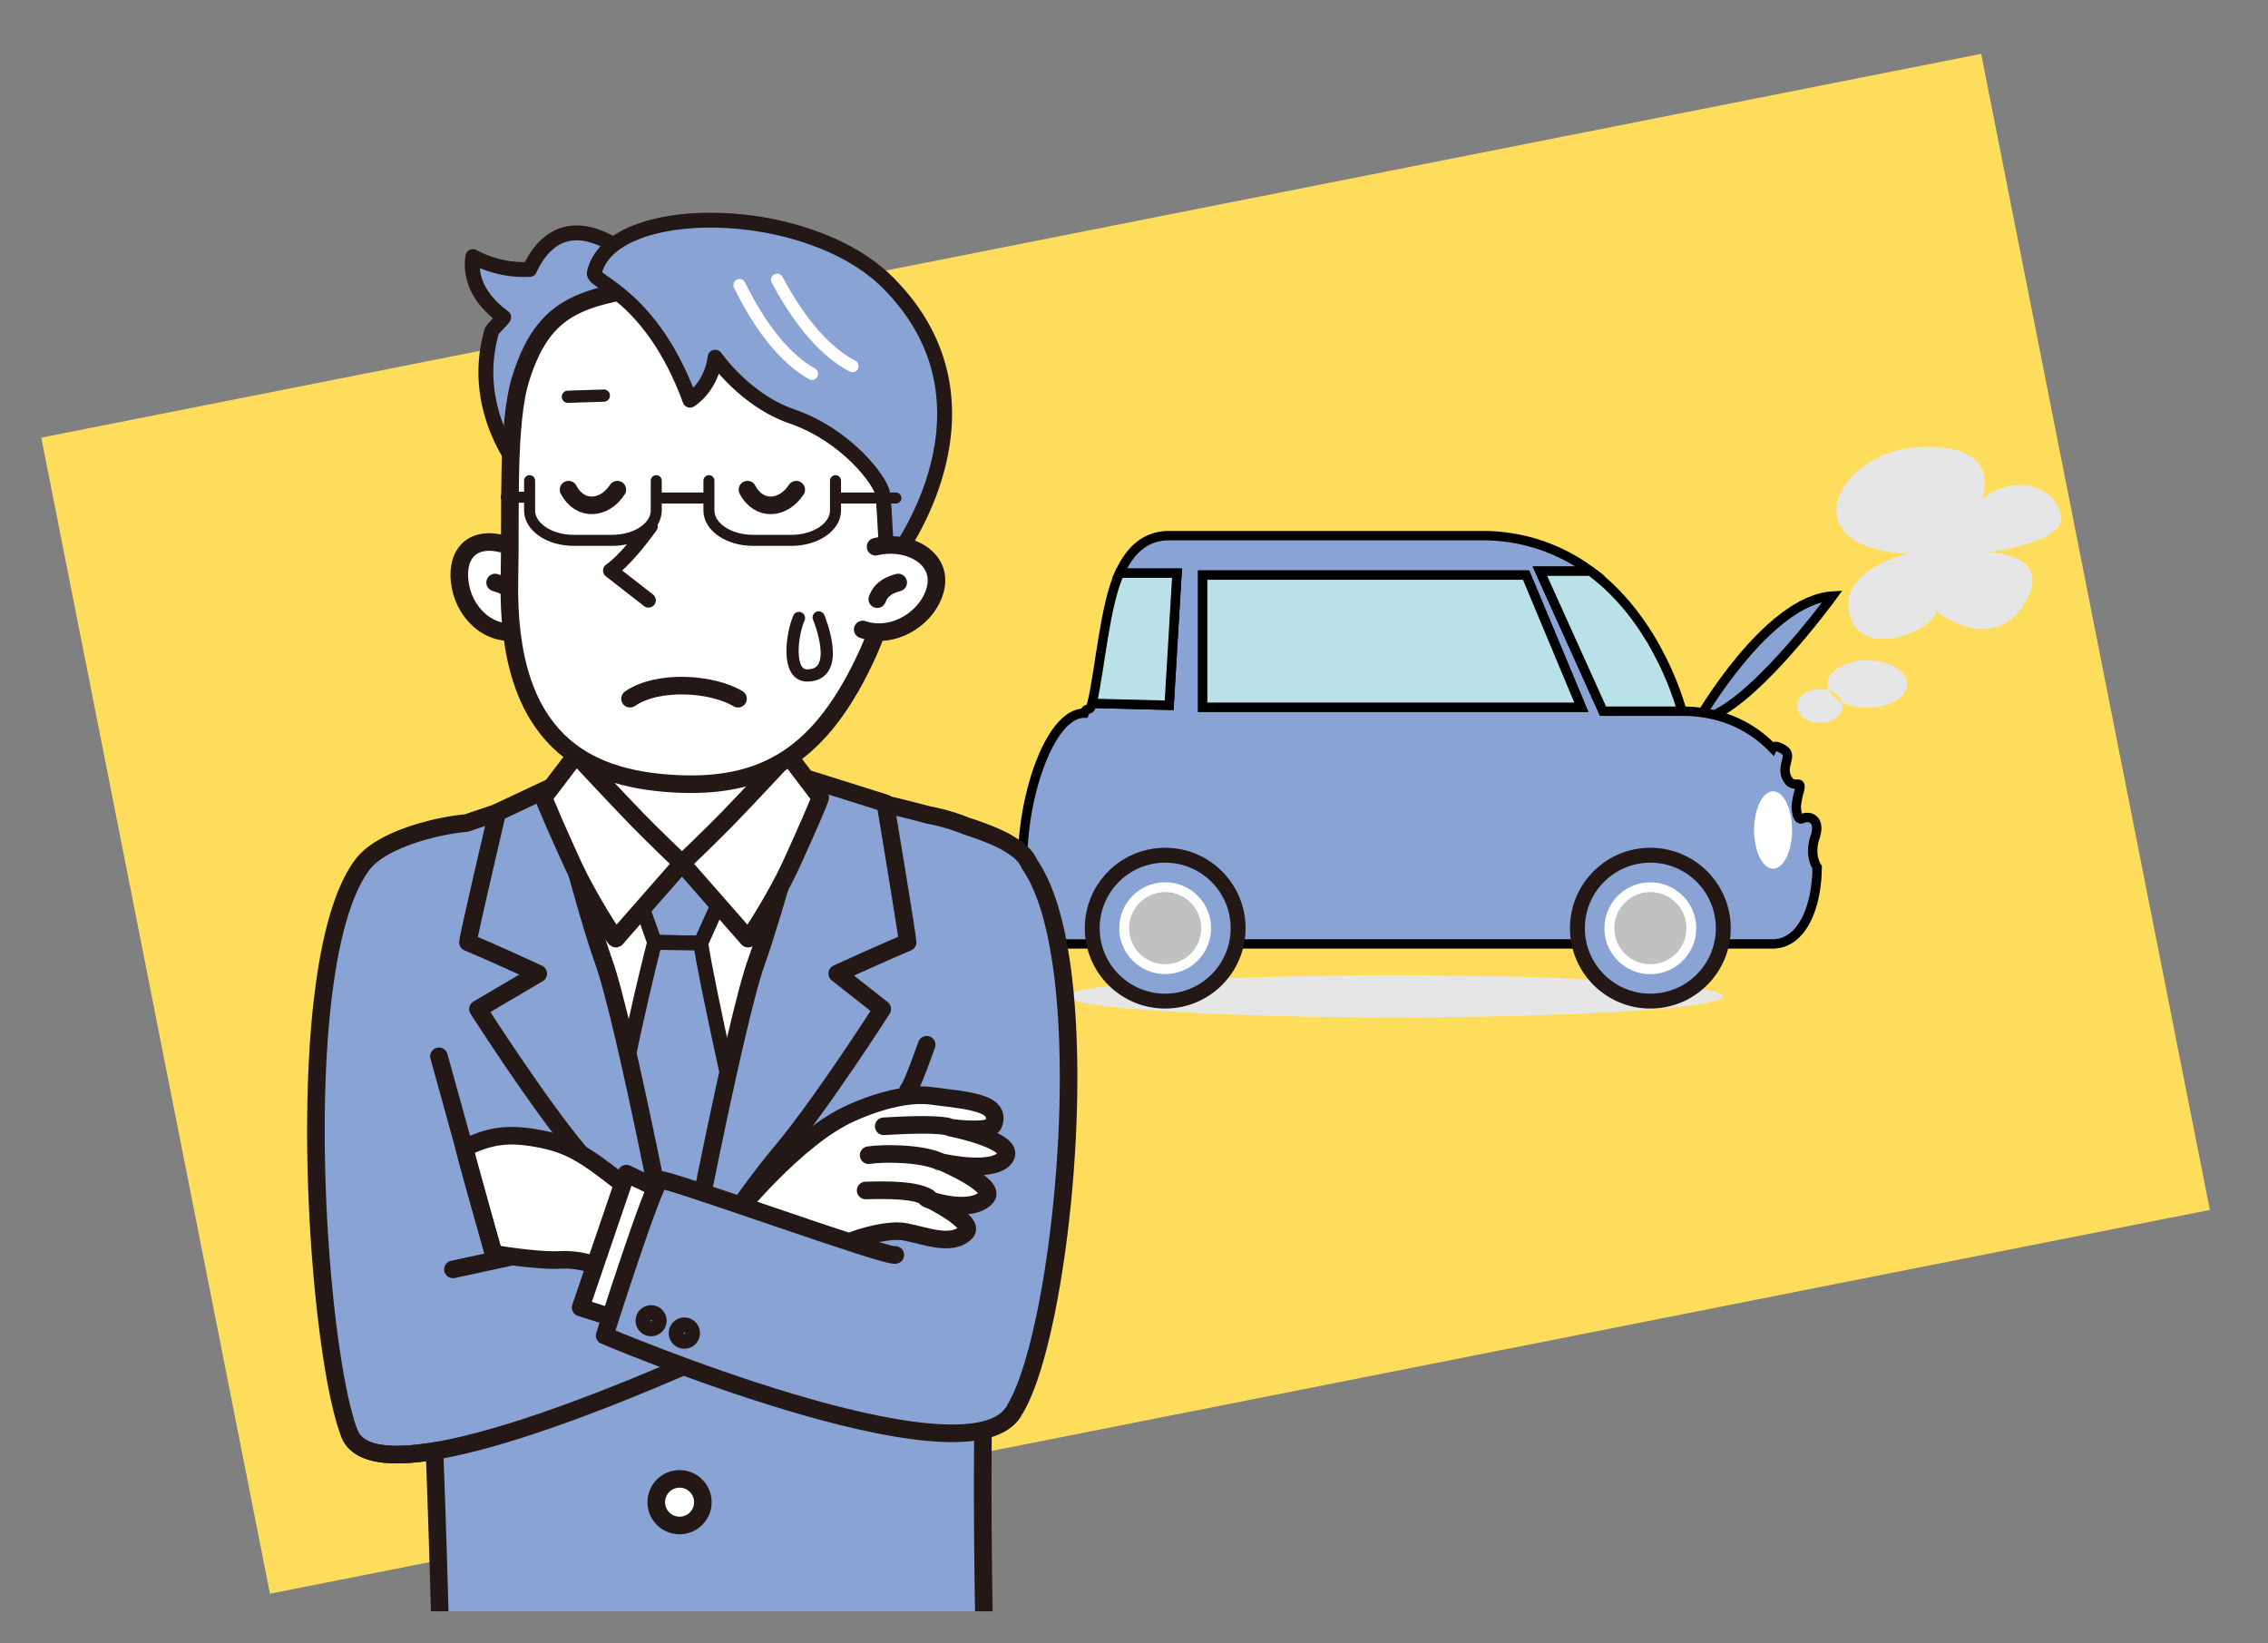
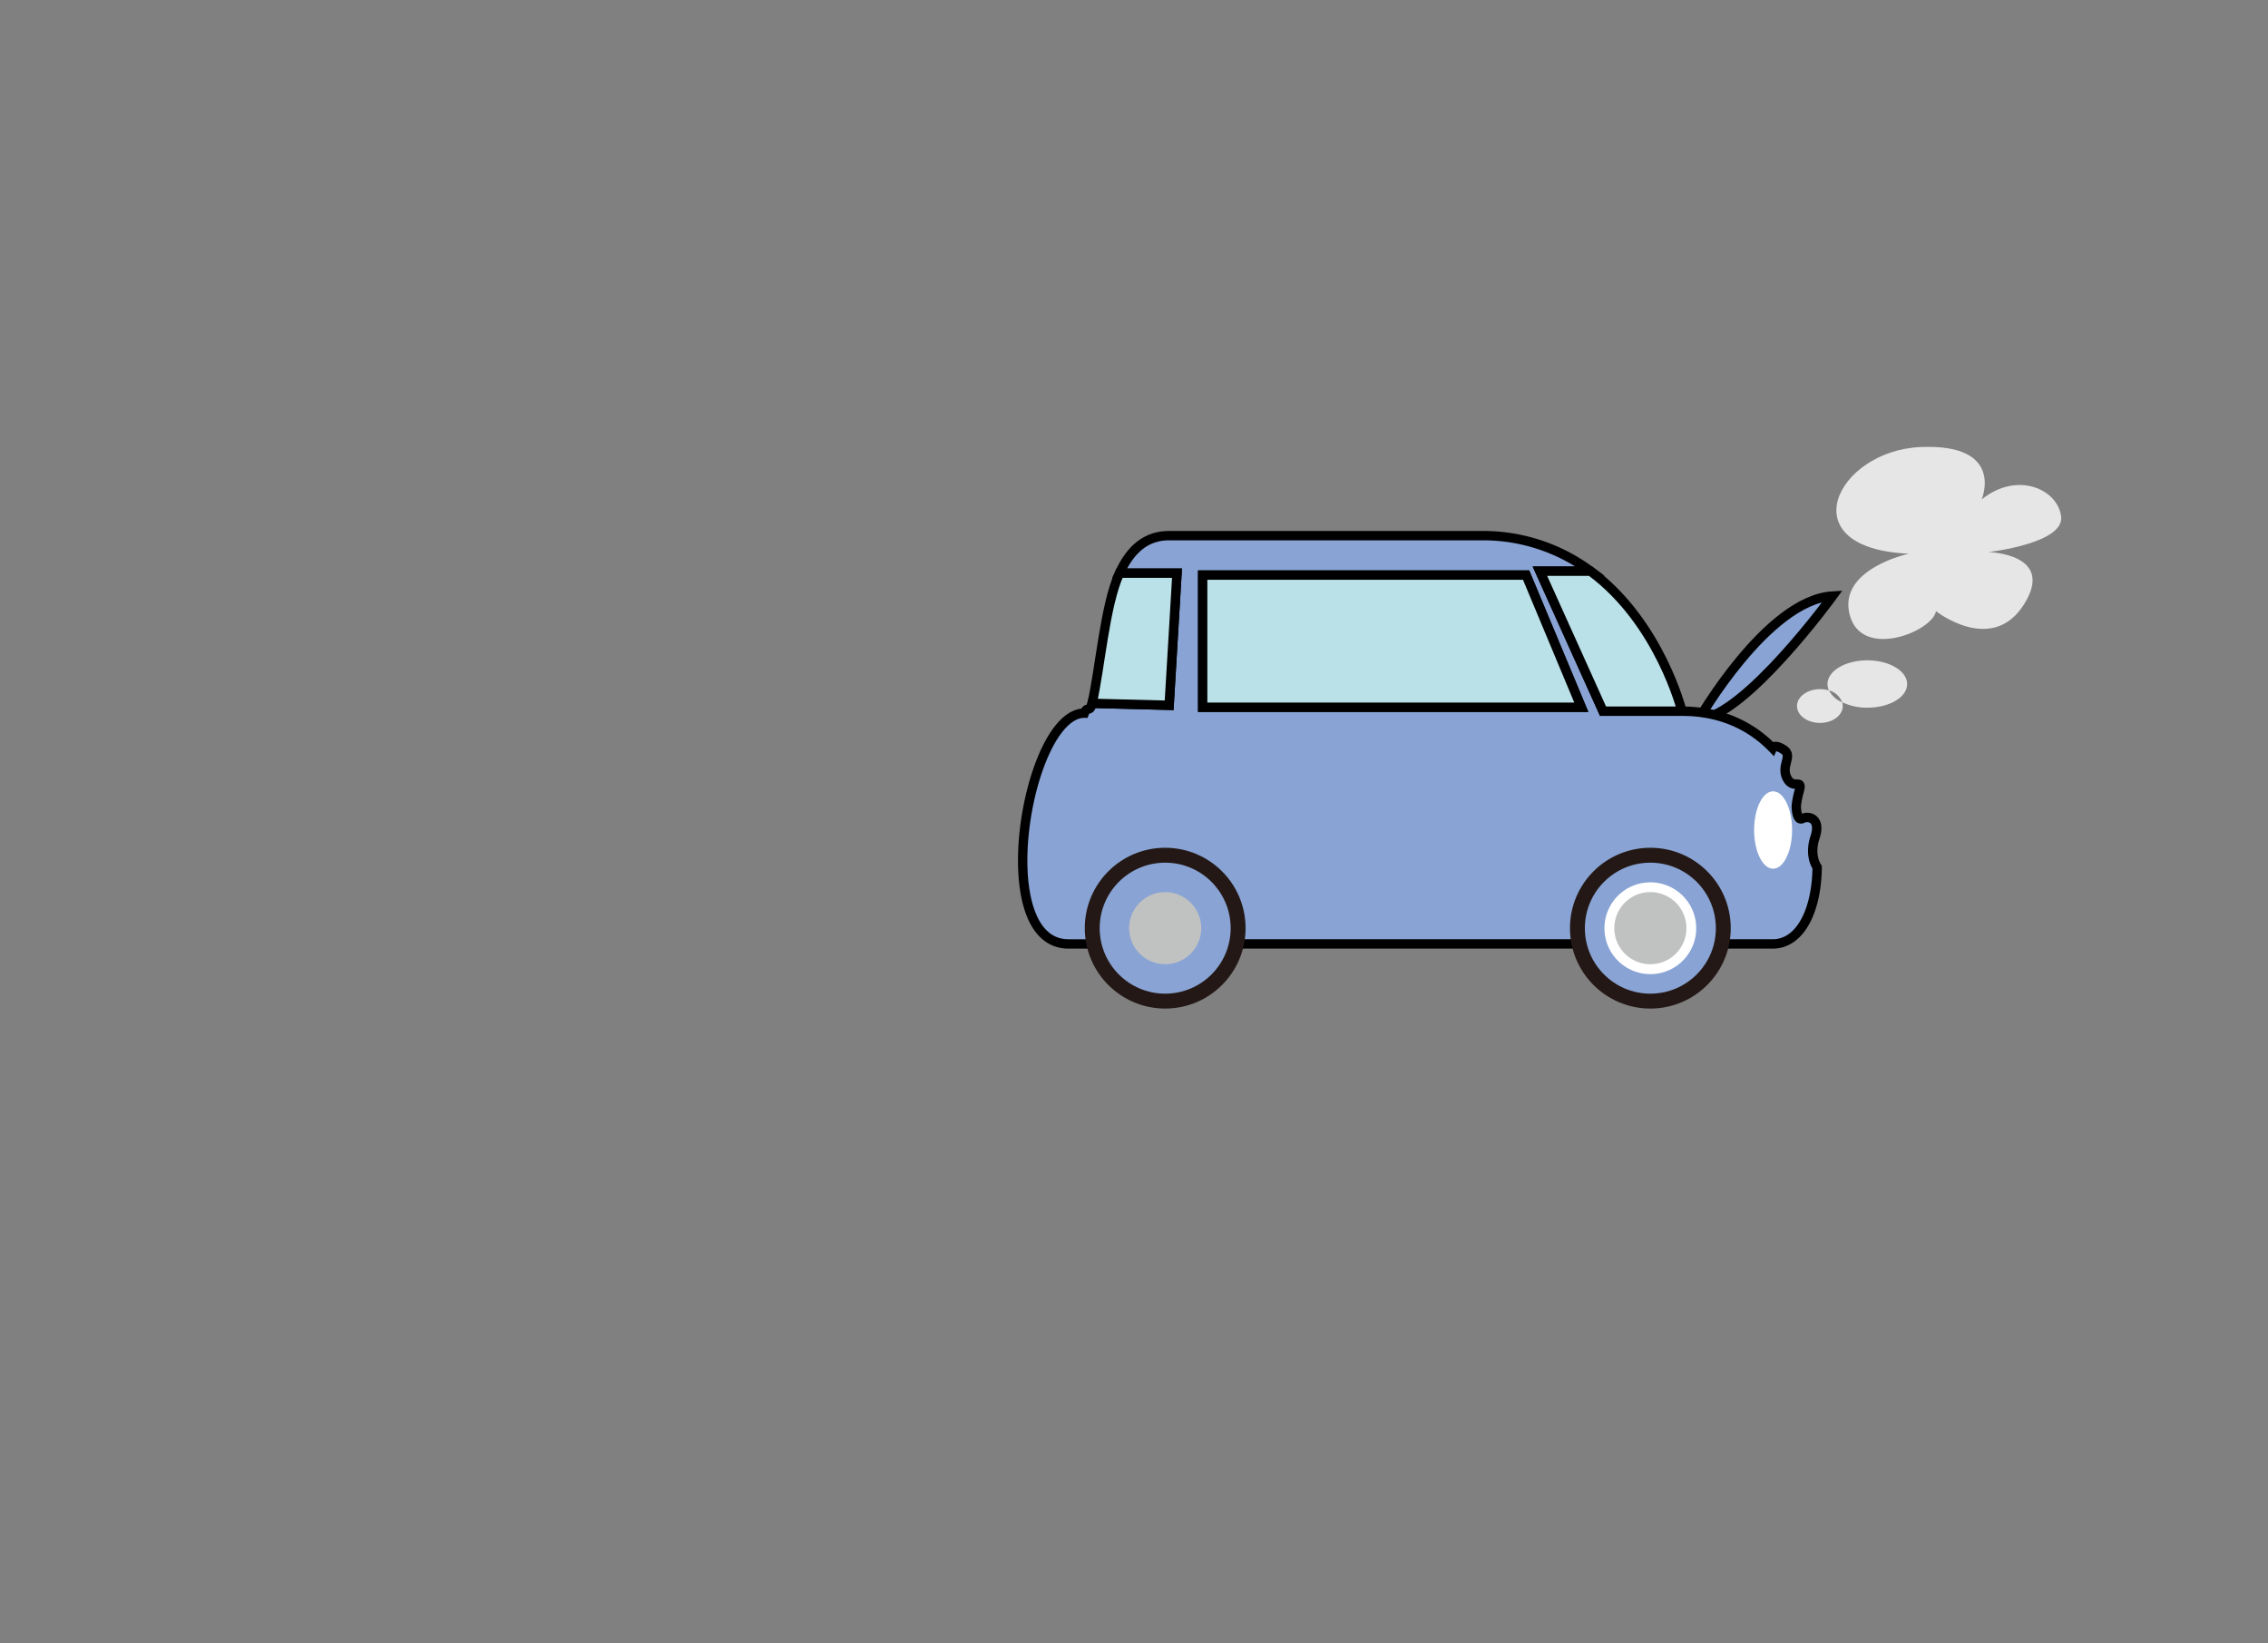
<svg xmlns="http://www.w3.org/2000/svg" id="レイヤー_1" data-name="レイヤー 1" viewBox="0 0 726 526">
  <rect x="0" y="0" width="726" height="526" fill="#808080" stroke="none" />
  <defs>
    <style>.cls-1,.cls-13,.cls-14,.cls-15{fill:none;}.cls-2{fill:#ffdd5c;}.cls-10,.cls-3,.cls-6{fill:#88a3d4;}.cls-3,.cls-5{stroke:#000;stroke-miterlimit:10;stroke-width:3px;}.cls-4{fill:#e6e6e6;}.cls-5{fill:#bbe1e8;}.cls-10,.cls-11,.cls-12,.cls-14,.cls-15,.cls-16,.cls-6{stroke:#231815;}.cls-10,.cls-11,.cls-12,.cls-13,.cls-14,.cls-15,.cls-16,.cls-6{stroke-linecap:round;stroke-linejoin:round;}.cls-6{stroke-width:4.77px;}.cls-11,.cls-12,.cls-16,.cls-7{fill:#fff;}.cls-8{fill:#c0c1c1;}.cls-9{clip-path:url(#clip-path);}.cls-10,.cls-11,.cls-15{stroke-width:5.63px;}.cls-12{stroke-width:4.69px;}.cls-13{stroke:#fff;}.cls-13,.cls-16{stroke-width:3.91px;}.cls-14{stroke-width:3.53px;}</style>
    <clipPath id="clip-path">
-       <rect class="cls-1" x="23.09" y="56.74" width="367.39" height="459.02" />
-     </clipPath>
+       </clipPath>
  </defs>
-   <rect class="cls-2" x="43.81" y="75.05" width="633" height="377.22" transform="translate(-44.33 74.96) rotate(-11.19)" />
  <path class="cls-3" d="M586.62,190.78s-27.87,38.36-42.91,39.57C543.71,230.35,565.72,192,586.62,190.78Z" />
-   <ellipse class="cls-4" cx="446.64" cy="318.92" rx="104.89" ry="6.74" />
  <path class="cls-3" d="M581,268c2-6-2-7-4-6s-2-4-2-4a28.05,28.05,0,0,1,1-5c1-4-2,0-4-4s2-7-1-9-3.62-.58-3.62-.58c-6.9-7.06-16.44-11.77-29-11.77H513.14l-20.21-44.82h16.21A57.69,57.69,0,0,0,474,171.46H374.25c-7.81,0-12.62,4.9-15.88,12h18.4l-2.52,42.3-24.66-.63c-.72,3.16-1.51.67-2.49,3.15-18.31,0-30.94,73.87-5.05,73.87H567.43c9,0,14.13-11,14.25-24.55C581.68,277.6,579,274,581,268ZM385,184.09H488.52l17.67,42.3H385Z" />
  <path class="cls-5" d="M492.93,182.83h16.21c22.22,16.41,29.25,44.82,29.25,44.82H513.14Z" />
  <polygon class="cls-5" points="506.19 226.39 384.98 226.39 384.98 184.09 488.52 184.09 506.19 226.39" />
  <path class="cls-5" d="M374.25,225.76l-24.66-.63c2.59-11.4,4.1-31.5,8.78-41.67h18.4Z" />
  <circle class="cls-6" cx="528.29" cy="297.1" r="23.35" />
  <circle class="cls-7" cx="528.29" cy="297.1" r="14.7" transform="translate(-54.13 129.32) rotate(-13.28)" />
  <circle class="cls-8" cx="528.29" cy="297.1" r="11.55" />
  <circle class="cls-6" cx="372.98" cy="297.1" r="23.35" />
-   <circle class="cls-7" cx="372.98" cy="297.1" r="14.7" transform="translate(-100.84 350.76) rotate(-45)" />
  <circle class="cls-8" cx="372.98" cy="297.1" r="11.55" />
  <ellipse class="cls-7" cx="567.58" cy="265.68" rx="6.08" ry="12.39" />
  <g class="cls-9">
    <path class="cls-10" d="M329.53,276.61c-1.34-3.18-3.94-4.9-6.65-6.57-3-1.85-7.8-3.76-13.53-5.62a62.3,62.3,0,0,0-12.08-3.54c-18.92-5.08-40.19-9.08-40.35-9.09-29.18-2.92-52.69-5.51-63.06-2.59-10.84,3-29.58,9.2-44.6,14.26-8.34.66-26.92,4.88-33.27,13.34C92.56,308,101.31,432.17,111.9,458.93c2.73,6.9,13.18,7.88,27.19,5.54,1.2,31.77,3.11,93.38,2,95.62-1.38,2.76,35.6,6.34,76.24,7.53a493,493,0,0,0,98.83-7.51s-2-46.78-1.5-102.45c4.28-.89,7.56-2.62,9.49-5.42C340.18,429,352.23,309,329.53,276.61Z" />
    <path class="cls-11" d="M160.57,174c-10.4-2.46-15,4.43-13.16,13.83S158,205,168.3,201.49" />
    <path class="cls-11" d="M165.2,191.79c-1.38-3.64-4.34-4.64-6.71-5.33" />
    <polygon class="cls-7" points="164.52 258.6 216.55 412.61 270.53 253.25 164.52 258.6" />
    <path class="cls-11" d="M245.81,214.37s-2.4,33.78,6.57,47.58,8.2,13.52,8.2,13.52A384.54,384.54,0,0,1,219,279a367.29,367.29,0,0,1-41.69-1.25s3.34.44,13-18.2,5.35-42.31,5.35-42.31" />
    <polygon class="cls-6" points="200.99 277.56 234.71 278.79 224.33 301.88 209.54 301.64 200.99 277.56" />
    <path class="cls-6" d="M209.54,301.64s-11.89,46.12-13.9,70.75l22.86,35.5,20.67-35.55S225.92,314,224.33,301.88Z" />
    <path class="cls-10" d="M290.55,301.62c.09-1-7.14-44.52-7.14-44.52l-24.06-7.58s-11.44,42.3-17.19,58.28c-6.95,19.27-23.3,104.81-23.3,104.81s18-28.19,31-43.63,32.56-46,32.56-46L268,311.63C282,305.2,290.55,301.62,290.55,301.62Z" />
    <path class="cls-10" d="M149.79,301.62c-.1-1,9.38-41.56,9.38-41.56l18.07-8.49s10.25,40.25,16,56.23c6.95,19.27,23.3,104.81,23.3,104.81s-18-28.19-31-43.63S153,323,153,323l19.3-11.34C158.39,305.2,149.79,301.62,149.79,301.62Z" />
    <path class="cls-11" d="M218.31,276.35l21.13,24.11c.41.2,9-13.34,13.55-23.17,4.71-10.21,9.82-22,9.57-22.07L252.2,241.6s-14,15-19.54,20.67S218.31,276.35,218.31,276.35Z" />
    <path class="cls-11" d="M218.31,276.35l-21.14,24.11c-.41.2-9-13.34-13.55-23.17-4.71-10.21-9.82-22-9.57-22.07l10.37-13.62s14,15,19.53,20.67S218.31,276.35,218.31,276.35Z" />
    <path class="cls-6" d="M169.53,86.24a34.78,34.78,0,0,1-18.15-4.11c-1.41,9.28,4.89,15.8,9.84,19.39-.21.66-3.63,3.85-3.83,4.54-8.49,29.9,15,51.33,15,51.33L200.82,81.6S180.39,63,169.53,86.24Z" />
    <path class="cls-11" d="M166.74,121c-4.61,14.61-3.17,42.77-3.66,63.94-1.25,53.15,25.69,64.06,51.37,65.84,30.2,2.09,48.68-9.09,63.62-42.24,7.41-16.45,12.63-46.86,9.27-67.23S251,84.79,220.12,89.83,175.07,94.64,166.74,121Z" />
-     <path class="cls-6" d="M286.8,178.05s36.67-48.19-2.51-87.5c-26.06-26.15-89-26.29-94.05-3.19-.67,3.07,18.22,7,30.64,40.74,0,0,6.73-3.93,8.06-13.77,0,0,9.47,13.75,24.49,18.93,17.74,6.12,28.39,20.71,29.08,24.59S284,183.13,284,183.13s1.87-9.59,6.69-7.81-3.89,2.73-3.89,2.73" />
+     <path class="cls-6" d="M286.8,178.05s36.67-48.19-2.51-87.5c-26.06-26.15-89-26.29-94.05-3.19-.67,3.07,18.22,7,30.64,40.74,0,0,6.73-3.93,8.06-13.77,0,0,9.47,13.75,24.49,18.93,17.74,6.12,28.39,20.71,29.08,24.59s1.87-9.59,6.69-7.81-3.89,2.73-3.89,2.73" />
    <path class="cls-11" d="M280.28,175c10.4-2.46,21.12,3.43,19.3,12.83S286.46,205,276.15,201.49" />
    <path class="cls-12" d="M208.22,168.45c-8.21,11.38-12.84,14.18-12.84,14.18l12.21,9.52" />
    <path class="cls-11" d="M280.82,191.79c1.37-3.64,4.33-4.64,6.7-5.33" />
    <path class="cls-13" d="M248.76,89.56c9.2,17.21,18.06,24.51,24.12,27.61" />
    <path class="cls-13" d="M236.72,91.26c8.63,17.5,17.24,25.09,23.2,28.39" />
    <circle class="cls-11" cx="217.53" cy="480.84" r="7.46" />
    <path class="cls-7" d="M210.07,153.86v9.55c0,5.25-6.33,9.55-14.06,9.55H183.6c-7.74,0-14.07-4.3-14.07-9.55v-9.55" />
    <path class="cls-14" d="M210.07,153.86v9.55c0,5.25-6.33,9.55-14.06,9.55H183.6c-7.74,0-14.07-4.3-14.07-9.55v-9.55" />
    <path class="cls-7" d="M267.45,153.86v9.55c0,5.25-6.33,9.55-14.07,9.55H241c-7.74,0-14.07-4.3-14.07-9.55v-9.55" />
    <path class="cls-14" d="M267.45,153.86v9.55c0,5.25-6.33,9.55-14.07,9.55H241c-7.74,0-14.07-4.3-14.07-9.55v-9.55" />
    <line class="cls-14" x1="286.78" y1="159.41" x2="268.07" y2="159.41" />
    <line class="cls-14" x1="226.6" y1="159.41" x2="211.01" y2="159.41" />
    <line class="cls-14" x1="168.37" y1="159.16" x2="162.08" y2="159.16" />
    <path class="cls-11" d="M178.81,403.3c15.6-.85,21.93,9.91,23,6.56L209.47,387c-20.07-15.62-24.51-20.6-38.84-22.86-8.58-1.36-14.12-.5-22,3.34,1.74,7.38,9.41,33.83,9.41,33.83S172,403.67,178.81,403.3Z" />
    <path class="cls-11" d="M272.35,356.34s14.62-7.06,25.77-5.57,22.68,2,19.89,9.1c-1.13,2.85-13.57,1.12-13.57,1.12s20.94,4.15,17.35,9.47S302,372.14,302,372.14s16.9,7.26,13.81,11c-5,5.95-20.51.56-19.39.19,0,0,16,7.74,12.82,11.09-4.56,4.73-13.13,1.05-19.57-.13-6-1.09-17.6,2.61-20.2,4.46s-34.57-9.66-34.57-9.66S255,364,272.35,356.34Z" />
    <line class="cls-15" x1="144.98" y1="406.33" x2="163.02" y2="402.43" />
-     <path class="cls-11" d="M201.67,223.65c8.92-6.14,26.2-5,34.57,0" />
    <path class="cls-11" d="M182,156.74c3.72,7.06,11.52,6.32,15.61,0" />
    <path class="cls-11" d="M239.27,156.74c3.72,7.06,11.52,6.32,15.61,0" />
    <line class="cls-16" x1="181.78" y1="127" x2="193.3" y2="126.63" />
    <path class="cls-16" d="M255.75,197.81c-2.23,5-4.09,18.4,2.6,18.4,11.52,0,3.72-18.58,3.72-18.58" />
    <path class="cls-15" d="M225.12,434.6c-37.31,16.54-105.57,43.66-113.22,24.33" />
    <line class="cls-15" x1="140.52" y1="338.13" x2="157.99" y2="401.32" />
    <path class="cls-11" d="M297.1,383.29c-4.27-2.42-12.17-2.42-20-2.23" />
    <path class="cls-11" d="M300.72,371.77c-5.94-2.73-18.3-2.7-22.67-2" />
    <path class="cls-11" d="M303.33,360.61c-4.46-1-15.71-.37-20.45-.09" />
    <polyline class="cls-11" points="214.62 382.36 200.49 375.67 185.87 418.54 199.25 422.75" />
    <path class="cls-10" d="M286.6,401.69c-2.23,1.11-73-24.6-75.21-24s-17.84,49.81-17.84,49.81,114.24,48.46,130.59,24.78" />
    <circle class="cls-6" cx="208.42" cy="422.75" r="2.6" />
    <path class="cls-6" d="M221.68,426.71a2.61,2.61,0,1,1-2.6-2.6A2.61,2.61,0,0,1,221.68,426.71Z" />
    <path class="cls-10" d="M290.69,348.91c1.11-.75,5.95-14.5,5.95-14.5" />
  </g>
  <path class="cls-4" d="M659.78,165.33c1.1,8.65-23.28,11.38-23.28,11.38s21.65.52,11.38,16.77-28.16,2.16-28.16,2.16c-1.11,6.49-23.87,15.73-27.64,1.1S611,177.23,611,177.23c-38.43-1.63-23.28-33,3.84-34.14s19.51,16.77,19.51,16.77C645.73,150.69,658.74,156.61,659.78,165.33Z" />
  <path class="cls-4" d="M597.74,211.37c7,0,12.74,3.38,12.74,7.61s-5.72,7.54-12.74,7.54a18.15,18.15,0,0,1-8.07-1.76,6.24,6.24,0,0,0-4.16-3.76h-.07a5.4,5.4,0,0,1-.45-2C585,214.75,590.72,211.37,597.74,211.37Z" />
  <path class="cls-4" d="M589.67,224.76a3.62,3.62,0,0,1,.2,1.24c0,3-3.25,5.4-7.29,5.4s-7.35-2.41-7.35-5.4,3.32-5.4,7.35-5.4a9.79,9.79,0,0,1,2.86.4h.07A7.74,7.74,0,0,0,589.67,224.76Z" />
</svg>